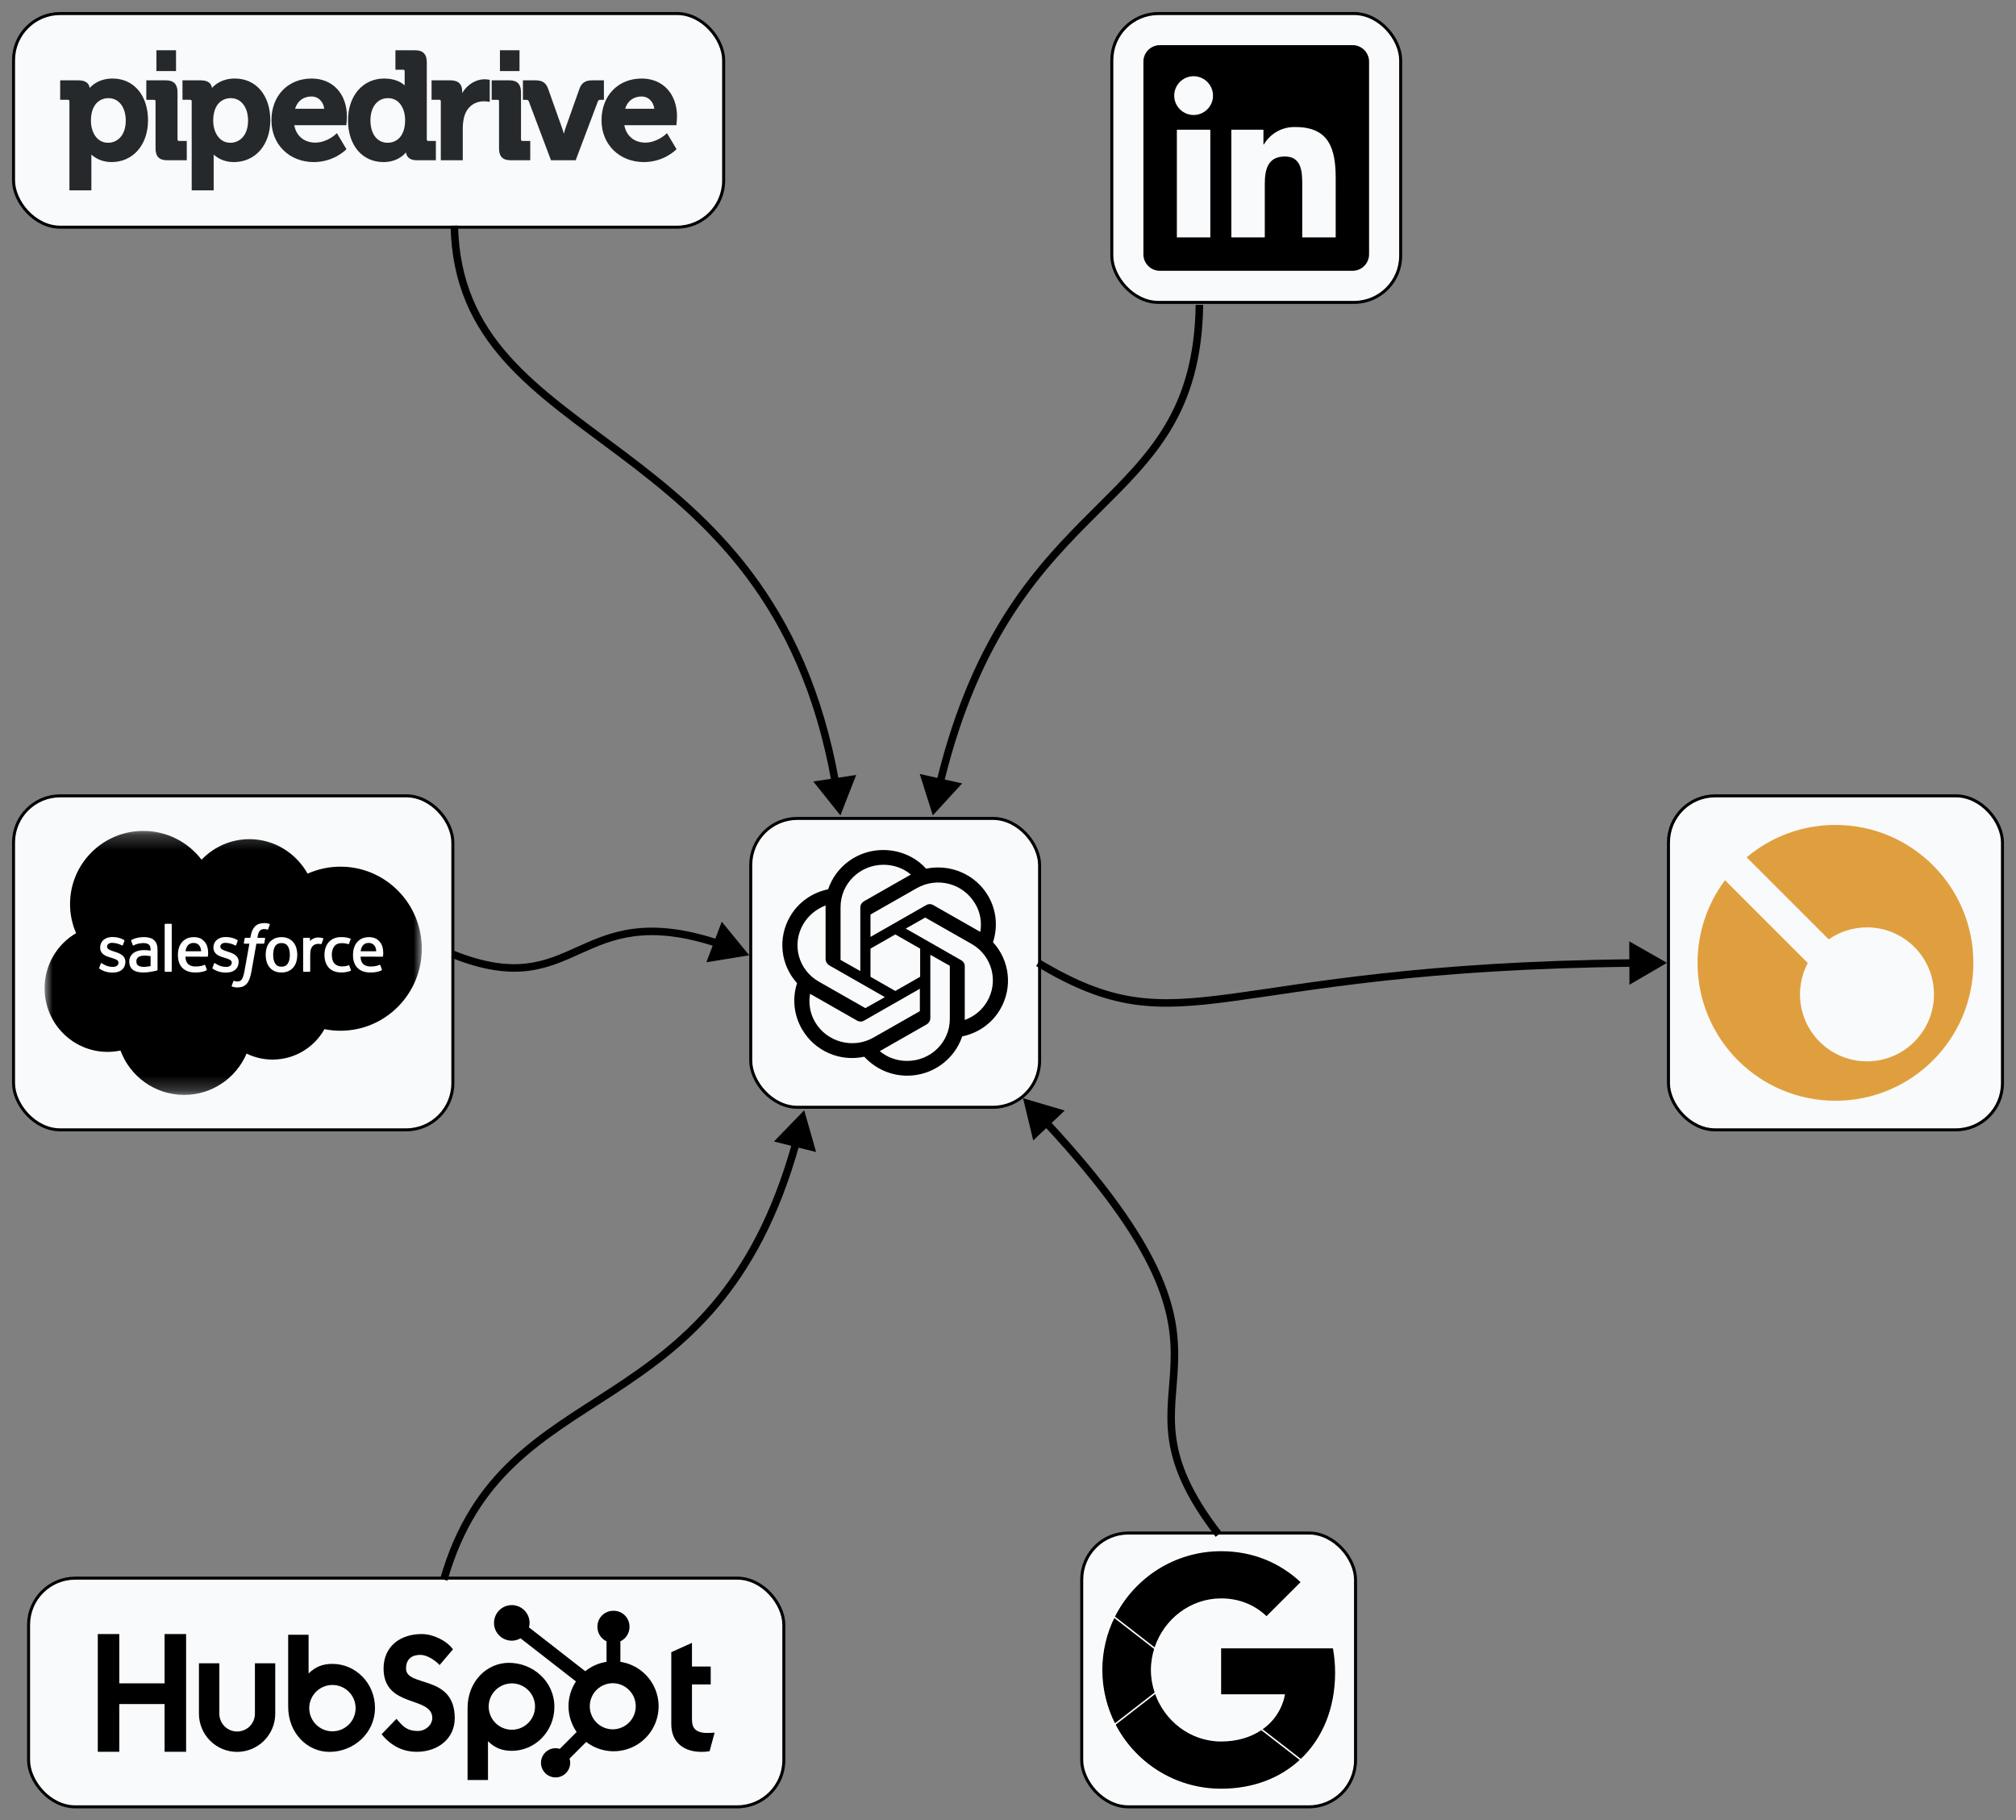
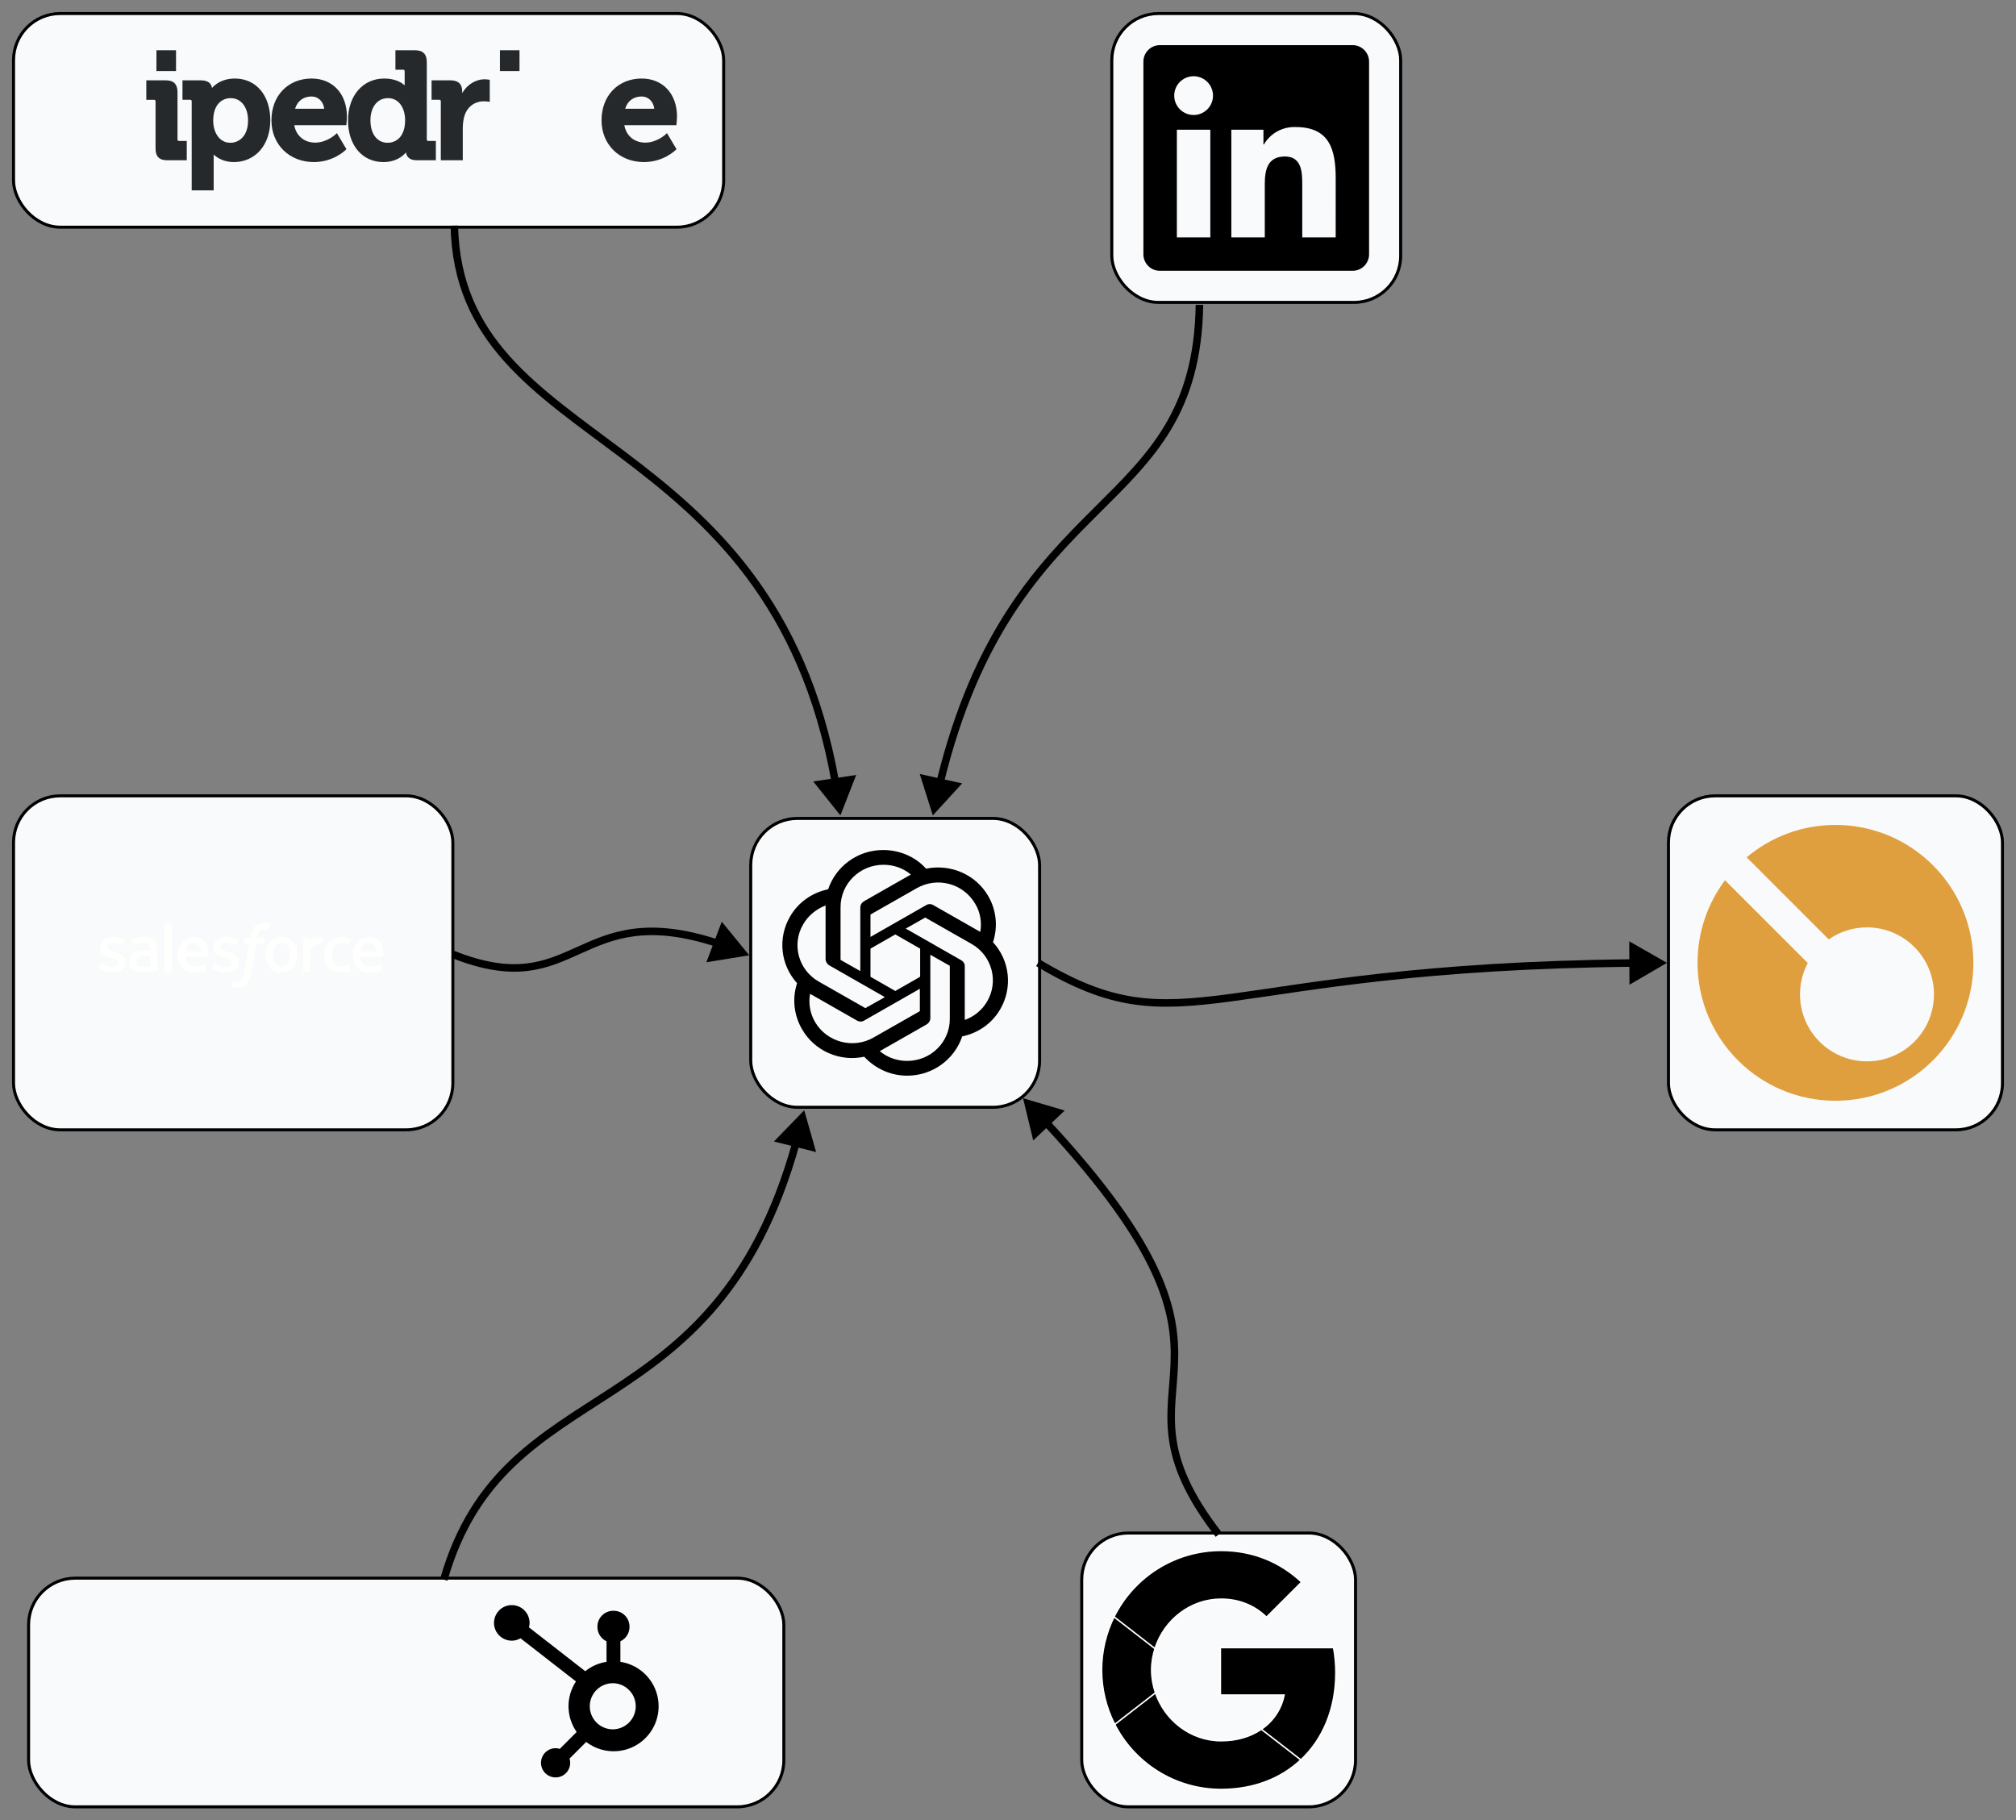
<svg xmlns="http://www.w3.org/2000/svg" width="134" height="121" viewBox="0 0 134 121" fill="none">
  <rect x="0" y="0" width="134" height="121" fill="#808080" stroke="none" />
  <rect x="110.9" y="52.9" width="22.2" height="22.2" rx="3.1" fill="#F9FAFB" stroke="black" stroke-width="0.2" />
  <path d="M122 54.833C127.063 54.833 131.167 58.937 131.167 64C131.167 69.062 127.063 73.167 122 73.167C116.937 73.167 112.833 69.062 112.833 64C112.833 61.941 113.512 60.041 114.658 58.51L120.16 64.012C119.83 64.633 119.643 65.342 119.643 66.095C119.643 68.554 121.636 70.547 124.095 70.547C126.555 70.547 128.548 68.554 128.548 66.095C128.548 63.636 126.555 61.643 124.095 61.643C123.15 61.643 122.272 61.937 121.552 62.44L116.097 56.986C117.692 55.642 119.752 54.833 122 54.833Z" fill="#E09F3E" />
  <rect x="49.9" y="54.4" width="19.2" height="19.2" rx="3.1" fill="#F9FAFB" stroke="black" stroke-width="0.2" />
  <path d="M66.002 62.63C66.34 61.611 66.228 60.481 65.683 59.556C64.858 58.13 63.188 57.407 61.555 57.741C60.842 56.944 59.791 56.5 58.703 56.5C57.033 56.5 55.57 57.556 55.044 59.111C53.975 59.333 53.055 59.981 52.511 60.926C51.685 62.352 51.873 64.13 52.98 65.352C52.642 66.389 52.774 67.5 53.318 68.426C54.144 69.852 55.813 70.593 57.446 70.241C58.178 71.037 59.21 71.5 60.298 71.5C61.968 71.5 63.432 70.444 63.957 68.889C65.027 68.667 65.946 68.019 66.49 67.074C67.316 65.648 67.128 63.852 66.002 62.63ZM60.298 70.519C59.623 70.519 58.985 70.296 58.478 69.87C58.497 69.852 58.553 69.833 58.572 69.815L61.593 68.093C61.743 68 61.837 67.852 61.837 67.667V63.463L63.113 64.185C63.132 64.185 63.132 64.204 63.132 64.222V67.704C63.15 69.259 61.874 70.519 60.298 70.519ZM54.181 67.944C53.843 67.37 53.731 66.704 53.843 66.056C53.862 66.074 53.9 66.093 53.937 66.111L56.958 67.833C57.108 67.926 57.296 67.926 57.446 67.833L61.142 65.722V67.185C61.142 67.204 61.142 67.222 61.124 67.222L58.065 68.963C56.714 69.741 54.969 69.278 54.181 67.944ZM53.393 61.426C53.731 60.852 54.256 60.426 54.875 60.185V63.741C54.875 63.907 54.969 64.074 55.119 64.167L58.816 66.278L57.54 67C57.521 67 57.502 67.019 57.502 67L54.444 65.259C53.055 64.481 52.605 62.759 53.393 61.426ZM63.901 63.833L60.204 61.722L61.48 61C61.499 61 61.518 60.981 61.518 61L64.576 62.741C65.946 63.519 66.396 65.241 65.608 66.574C65.271 67.148 64.745 67.574 64.126 67.796V64.259C64.145 64.093 64.051 63.926 63.901 63.833ZM65.158 61.944C65.139 61.926 65.102 61.907 65.064 61.889L62.043 60.167C61.893 60.074 61.705 60.074 61.555 60.167L57.859 62.278V60.815C57.859 60.796 57.859 60.778 57.878 60.778L60.936 59.037C62.306 58.259 64.032 58.722 64.82 60.074C65.158 60.63 65.271 61.296 65.158 61.944ZM57.164 64.537L55.889 63.815C55.87 63.815 55.87 63.796 55.87 63.778V60.296C55.87 58.741 57.146 57.481 58.722 57.481C59.398 57.481 60.035 57.704 60.542 58.13C60.523 58.148 60.486 58.167 60.448 58.185L57.427 59.907C57.277 60 57.183 60.148 57.183 60.333V64.537H57.164ZM57.859 63.056L59.51 62.111L61.161 63.056V64.926L59.51 65.87L57.859 64.926V63.056Z" fill="black" />
  <rect x="0.9" y="52.9" width="29.2" height="22.2" rx="3.1" fill="#F9FAFB" stroke="black" stroke-width="0.2" />
  <mask id="mask0_750_365" style="mask-type:luminance" maskUnits="userSpaceOnUse" x="2" y="55" width="27" height="18">
    <path d="M2.97 55.23H28.037V72.774H2.97V55.23Z" fill="white" />
  </mask>
  <g mask="url(#mask0_750_365)">
-     <path fill-rule="evenodd" clip-rule="evenodd" d="M13.398 57.144C14.206 56.302 15.332 55.779 16.577 55.779C18.232 55.779 19.676 56.702 20.445 58.072C21.133 57.765 21.878 57.606 22.631 57.607C25.617 57.607 28.037 60.048 28.037 63.06C28.037 66.071 25.617 68.513 22.631 68.513C22.267 68.513 21.911 68.476 21.567 68.406C20.89 69.614 19.599 70.43 18.118 70.43C17.519 70.431 16.928 70.295 16.389 70.032C15.703 71.647 14.103 72.779 12.24 72.779C10.298 72.779 8.644 71.551 8.009 69.829C7.726 69.888 7.438 69.918 7.149 69.918C4.838 69.918 2.964 68.025 2.964 65.69C2.964 64.125 3.806 62.758 5.057 62.027C4.792 61.417 4.655 60.759 4.656 60.093C4.656 57.407 6.836 55.23 9.526 55.23C11.105 55.23 12.508 55.981 13.398 57.144Z" fill="black" />
-   </g>
+     </g>
  <path fill-rule="evenodd" clip-rule="evenodd" d="M6.596 64.331C6.58 64.372 6.602 64.38 6.607 64.388C6.654 64.422 6.701 64.447 6.75 64.474C7.005 64.609 7.247 64.649 7.499 64.649C8.014 64.649 8.333 64.376 8.333 63.935V63.927C8.333 63.52 7.973 63.372 7.635 63.265L7.59 63.251C7.336 63.168 7.116 63.096 7.116 62.928V62.92C7.116 62.776 7.244 62.67 7.443 62.67C7.665 62.67 7.928 62.744 8.097 62.837C8.097 62.837 8.147 62.87 8.165 62.822C8.175 62.795 8.26 62.565 8.27 62.54C8.279 62.513 8.262 62.493 8.245 62.482C8.051 62.364 7.784 62.284 7.508 62.284L7.456 62.284C6.986 62.284 6.657 62.569 6.657 62.976V62.985C6.657 63.414 7.019 63.554 7.359 63.651L7.414 63.668C7.661 63.744 7.875 63.809 7.875 63.983V63.992C7.875 64.151 7.736 64.27 7.512 64.27C7.426 64.27 7.149 64.268 6.85 64.079C6.814 64.058 6.793 64.043 6.765 64.026C6.75 64.017 6.713 64.001 6.697 64.049L6.596 64.331ZM14.125 64.331C14.109 64.372 14.131 64.38 14.136 64.388C14.183 64.422 14.231 64.447 14.279 64.474C14.535 64.609 14.776 64.649 15.029 64.649C15.543 64.649 15.863 64.376 15.863 63.935V63.927C15.863 63.52 15.502 63.372 15.164 63.265L15.12 63.251C14.865 63.168 14.645 63.096 14.645 62.928V62.92C14.645 62.776 14.774 62.67 14.973 62.67C15.194 62.67 15.457 62.744 15.626 62.837C15.626 62.837 15.676 62.87 15.694 62.822C15.704 62.795 15.79 62.565 15.799 62.54C15.809 62.513 15.791 62.493 15.774 62.482C15.58 62.364 15.313 62.284 15.037 62.284L14.986 62.284C14.515 62.284 14.186 62.569 14.186 62.976V62.985C14.186 63.414 14.549 63.554 14.888 63.651L14.943 63.668C15.19 63.744 15.404 63.809 15.404 63.983V63.992C15.404 64.151 15.265 64.27 15.042 64.27C14.955 64.27 14.678 64.268 14.379 64.079C14.343 64.058 14.322 64.044 14.294 64.026C14.285 64.02 14.242 64.003 14.227 64.049L14.125 64.331ZM19.265 63.468C19.265 63.717 19.219 63.913 19.127 64.052C19.037 64.189 18.9 64.256 18.709 64.256C18.518 64.256 18.382 64.189 18.293 64.052C18.203 63.913 18.157 63.717 18.157 63.468C18.157 63.22 18.203 63.024 18.293 62.887C18.382 62.751 18.518 62.685 18.709 62.685C18.9 62.685 19.037 62.751 19.127 62.887C19.219 63.024 19.265 63.22 19.265 63.468ZM19.695 63.007C19.652 62.864 19.587 62.739 19.499 62.634C19.412 62.529 19.301 62.444 19.169 62.383C19.038 62.322 18.883 62.291 18.709 62.291C18.535 62.291 18.38 62.322 18.249 62.383C18.118 62.444 18.007 62.529 17.919 62.634C17.832 62.739 17.766 62.864 17.724 63.007C17.682 63.148 17.661 63.304 17.661 63.468C17.661 63.633 17.682 63.788 17.724 63.929C17.766 64.072 17.832 64.197 17.919 64.302C18.007 64.408 18.118 64.491 18.249 64.551C18.38 64.611 18.535 64.641 18.709 64.641C18.883 64.641 19.038 64.611 19.169 64.551C19.3 64.491 19.411 64.408 19.499 64.302C19.587 64.198 19.652 64.072 19.695 63.929C19.736 63.788 19.758 63.633 19.758 63.468C19.758 63.304 19.736 63.149 19.695 63.007ZM23.22 64.189C23.206 64.147 23.165 64.163 23.165 64.163C23.103 64.187 23.036 64.209 22.965 64.22C22.894 64.231 22.815 64.237 22.73 64.237C22.523 64.237 22.357 64.175 22.239 64.053C22.121 63.931 22.054 63.733 22.055 63.466C22.055 63.223 22.114 63.04 22.22 62.901C22.324 62.762 22.484 62.691 22.696 62.691C22.873 62.691 23.008 62.712 23.15 62.756C23.15 62.756 23.183 62.771 23.199 62.727C23.237 62.622 23.265 62.548 23.305 62.433C23.317 62.401 23.288 62.387 23.278 62.383C23.223 62.361 23.091 62.325 22.992 62.31C22.899 62.296 22.791 62.289 22.67 62.289C22.489 62.289 22.329 62.32 22.191 62.381C22.054 62.442 21.938 62.526 21.846 62.631C21.753 62.736 21.683 62.862 21.637 63.004C21.59 63.146 21.567 63.301 21.567 63.466C21.567 63.822 21.663 64.11 21.852 64.321C22.042 64.532 22.328 64.64 22.7 64.64C22.92 64.64 23.145 64.595 23.308 64.531C23.308 64.531 23.339 64.516 23.325 64.48L23.22 64.189ZM23.971 63.23C23.991 63.091 24.029 62.977 24.088 62.887C24.177 62.751 24.313 62.676 24.504 62.676C24.695 62.676 24.82 62.751 24.911 62.887C24.971 62.977 24.997 63.096 25.008 63.23L23.971 63.23ZM25.416 62.926C25.38 62.788 25.29 62.649 25.23 62.586C25.137 62.485 25.045 62.414 24.954 62.375C24.823 62.319 24.681 62.291 24.538 62.291C24.357 62.291 24.192 62.322 24.058 62.384C23.925 62.447 23.812 62.533 23.724 62.64C23.636 62.746 23.569 62.873 23.527 63.017C23.485 63.16 23.463 63.316 23.463 63.481C23.463 63.648 23.485 63.804 23.529 63.945C23.573 64.086 23.644 64.211 23.74 64.314C23.835 64.418 23.958 64.499 24.105 64.556C24.251 64.613 24.429 64.642 24.633 64.641C25.053 64.64 25.273 64.546 25.365 64.496C25.381 64.487 25.396 64.471 25.377 64.427L25.282 64.16C25.267 64.121 25.227 64.135 25.227 64.135C25.123 64.174 24.976 64.243 24.631 64.243C24.405 64.242 24.238 64.176 24.133 64.072C24.026 63.965 23.973 63.809 23.964 63.588L25.417 63.59C25.417 63.59 25.456 63.589 25.46 63.552C25.461 63.536 25.509 63.253 25.416 62.926ZM12.332 63.23C12.353 63.091 12.391 62.977 12.45 62.887C12.539 62.751 12.674 62.676 12.865 62.676C13.056 62.676 13.182 62.751 13.273 62.887C13.332 62.977 13.358 63.096 13.369 63.23L12.332 63.23ZM13.778 62.926C13.741 62.788 13.651 62.649 13.592 62.586C13.498 62.485 13.407 62.414 13.316 62.375C13.184 62.319 13.043 62.291 12.9 62.291C12.718 62.291 12.553 62.322 12.42 62.384C12.286 62.447 12.174 62.533 12.085 62.64C11.997 62.746 11.931 62.873 11.888 63.017C11.846 63.16 11.825 63.316 11.825 63.481C11.825 63.648 11.847 63.804 11.891 63.945C11.935 64.086 12.006 64.211 12.101 64.314C12.197 64.418 12.32 64.499 12.466 64.556C12.613 64.613 12.79 64.642 12.994 64.641C13.414 64.64 13.635 64.546 13.726 64.496C13.742 64.487 13.757 64.471 13.738 64.427L13.643 64.16C13.629 64.121 13.588 64.135 13.588 64.135C13.484 64.174 13.337 64.243 12.992 64.243C12.767 64.242 12.6 64.176 12.495 64.072C12.387 63.965 12.335 63.809 12.326 63.588L13.779 63.59C13.779 63.59 13.817 63.589 13.821 63.552C13.823 63.536 13.871 63.253 13.778 62.926ZM9.191 64.181C9.134 64.136 9.126 64.125 9.107 64.095C9.079 64.05 9.064 63.987 9.064 63.906C9.064 63.778 9.106 63.687 9.193 63.625C9.193 63.625 9.319 63.516 9.615 63.52C9.747 63.522 9.879 63.533 10.009 63.553V64.214H10.01C10.01 64.214 9.825 64.254 9.617 64.266C9.322 64.284 9.19 64.181 9.191 64.181ZM9.769 63.16C9.71 63.156 9.634 63.154 9.543 63.154C9.418 63.154 9.298 63.169 9.185 63.199C9.071 63.23 8.969 63.277 8.881 63.34C8.794 63.403 8.721 63.485 8.67 63.58C8.619 63.676 8.593 63.788 8.593 63.915C8.593 64.043 8.615 64.155 8.659 64.246C8.703 64.337 8.768 64.415 8.849 64.474C8.93 64.533 9.029 64.576 9.145 64.602C9.259 64.628 9.388 64.641 9.53 64.641C9.679 64.641 9.827 64.629 9.971 64.605C10.094 64.584 10.216 64.56 10.337 64.534C10.386 64.522 10.439 64.508 10.439 64.508C10.475 64.499 10.472 64.46 10.472 64.46L10.471 63.131C10.471 62.84 10.394 62.624 10.24 62.49C10.088 62.356 9.863 62.289 9.573 62.289C9.464 62.289 9.289 62.303 9.183 62.325C9.183 62.325 8.866 62.386 8.736 62.489C8.736 62.489 8.707 62.506 8.722 62.546L8.825 62.823C8.838 62.858 8.873 62.846 8.873 62.846C8.873 62.846 8.884 62.842 8.897 62.834C9.176 62.682 9.53 62.687 9.53 62.687C9.687 62.687 9.808 62.718 9.889 62.781C9.969 62.842 10.009 62.933 10.009 63.127V63.188C9.884 63.17 9.769 63.16 9.769 63.16ZM21.491 62.411C21.493 62.407 21.494 62.401 21.494 62.396C21.494 62.391 21.493 62.385 21.491 62.38C21.489 62.376 21.486 62.371 21.482 62.367C21.478 62.364 21.474 62.361 21.469 62.359C21.444 62.35 21.32 62.324 21.225 62.318C21.043 62.306 20.941 62.337 20.851 62.378C20.76 62.419 20.661 62.484 20.605 62.559L20.605 62.382C20.605 62.358 20.588 62.338 20.563 62.338H20.191C20.166 62.338 20.149 62.358 20.149 62.382V64.55C20.149 64.561 20.154 64.573 20.162 64.581C20.17 64.589 20.181 64.594 20.193 64.594H20.575C20.587 64.594 20.598 64.589 20.606 64.581C20.614 64.573 20.619 64.561 20.619 64.55V63.467C20.619 63.321 20.635 63.176 20.667 63.085C20.698 62.995 20.741 62.923 20.794 62.872C20.845 62.822 20.906 62.785 20.974 62.764C21.037 62.745 21.103 62.736 21.169 62.736C21.245 62.736 21.328 62.756 21.328 62.756C21.356 62.759 21.372 62.742 21.381 62.716C21.406 62.65 21.477 62.451 21.491 62.411Z" fill="#FFFFFE" />
  <path fill-rule="evenodd" clip-rule="evenodd" d="M17.907 61.407C17.86 61.392 17.812 61.381 17.763 61.373C17.698 61.362 17.632 61.356 17.566 61.357C17.303 61.357 17.096 61.431 16.95 61.578C16.806 61.724 16.708 61.945 16.658 62.237L16.64 62.336H16.311C16.311 62.336 16.27 62.334 16.262 62.378L16.208 62.68C16.204 62.709 16.216 62.727 16.255 62.727H16.576L16.25 64.546C16.225 64.692 16.196 64.813 16.163 64.904C16.131 64.994 16.1 65.062 16.062 65.111C16.025 65.158 15.99 65.193 15.929 65.213C15.879 65.23 15.821 65.238 15.758 65.238C15.723 65.238 15.676 65.232 15.641 65.225C15.607 65.218 15.589 65.211 15.563 65.2C15.563 65.2 15.525 65.185 15.511 65.223C15.498 65.254 15.413 65.489 15.403 65.518C15.392 65.547 15.407 65.57 15.425 65.576C15.468 65.592 15.5 65.601 15.558 65.615C15.639 65.634 15.707 65.635 15.771 65.635C15.905 65.635 16.026 65.617 16.128 65.58C16.229 65.543 16.318 65.479 16.396 65.393C16.481 65.299 16.534 65.201 16.585 65.068C16.635 64.935 16.678 64.771 16.712 64.579L17.04 62.727H17.519C17.519 62.727 17.559 62.728 17.567 62.685L17.622 62.383C17.625 62.354 17.613 62.336 17.574 62.336H17.11C17.112 62.325 17.133 62.162 17.186 62.008C17.209 61.942 17.252 61.889 17.288 61.853C17.322 61.818 17.364 61.792 17.41 61.777C17.46 61.761 17.513 61.754 17.566 61.755C17.61 61.755 17.652 61.76 17.685 61.767C17.73 61.776 17.748 61.781 17.759 61.785C17.807 61.799 17.813 61.785 17.823 61.762L17.934 61.457C17.945 61.425 17.917 61.411 17.907 61.407ZM11.415 64.55C11.415 64.574 11.397 64.594 11.373 64.594H10.988C10.963 64.594 10.946 64.574 10.946 64.55V61.448C10.946 61.424 10.963 61.404 10.988 61.404H11.373C11.397 61.404 11.415 61.424 11.415 61.448V64.55Z" fill="#FFFFFE" />
  <rect x="0.9" y="0.9" width="47.2" height="14.2" rx="3.1" fill="#F9FAFB" stroke="black" stroke-width="0.2" />
  <path d="M11.799 9.257C11.799 9.338 11.831 9.37 11.911 9.37H12.414V10.652H11.108C10.584 10.652 10.339 10.403 10.339 9.866V6.747C10.339 6.661 10.312 6.634 10.227 6.634H9.725V5.34H11.029C11.547 5.34 11.799 5.598 11.799 6.127V9.257Z" fill="#26292C" />
  <path d="M15.315 9.49C15.899 9.49 16.488 9.035 16.488 8.016C16.488 7.123 16.024 6.524 15.335 6.524C14.773 6.524 14.172 6.918 14.172 8.026C14.172 8.73 14.531 9.49 15.315 9.49ZM15.612 5.22C17.021 5.22 17.967 6.336 17.967 7.997C17.967 9.631 16.971 10.773 15.543 10.773C14.864 10.773 14.427 10.482 14.2 10.271C14.201 10.321 14.203 10.377 14.203 10.436V12.653H12.742V6.746C12.742 6.661 12.715 6.633 12.63 6.633H12.129V5.34H13.354C13.918 5.34 14.061 5.627 14.088 5.848C14.318 5.591 14.792 5.22 15.612 5.22Z" fill="#26292C" />
  <path d="M19.613 7.23H21.552C21.492 6.751 21.154 6.413 20.714 6.413C20.167 6.413 19.771 6.709 19.613 7.23ZM20.714 5.22C22.117 5.22 23.059 6.236 23.059 7.747C23.059 7.9 23.031 8.213 23.028 8.226L23.02 8.323H19.559C19.685 9.03 20.221 9.48 20.952 9.48C21.714 9.48 22.291 8.944 22.297 8.939L22.391 8.849L23.027 9.914L22.969 9.972C22.935 10.005 22.15 10.773 20.863 10.773C19.229 10.773 18.042 9.605 18.042 7.997C18.042 6.362 19.142 5.22 20.714 5.22Z" fill="#26292C" />
  <path d="M25.765 9.49C26.326 9.49 26.927 9.096 26.927 7.987C26.927 7.258 26.574 6.524 25.785 6.524C25.089 6.524 24.622 7.115 24.622 7.997C24.622 8.904 25.071 9.49 25.765 9.49ZM28.368 9.257C28.368 9.338 28.399 9.37 28.48 9.37H28.971V10.653H27.707C27.161 10.653 27.014 10.362 26.984 10.133C26.757 10.396 26.293 10.773 25.488 10.773C24.079 10.773 23.132 9.658 23.132 7.997C23.132 6.362 24.121 5.22 25.537 5.22C26.261 5.22 26.682 5.478 26.897 5.675V4.747C26.897 4.661 26.87 4.634 26.785 4.634H26.283V3.34H27.587C28.112 3.34 28.368 3.598 28.368 4.127V9.257Z" fill="#26292C" />
  <path d="M32.219 5.27C32.336 5.27 32.46 5.29 32.464 5.291L32.553 5.306V6.77L32.431 6.752C32.429 6.751 32.308 6.733 32.14 6.733C31.668 6.733 31.084 6.994 30.864 7.728C30.795 7.977 30.76 8.247 30.76 8.527V10.652H29.3V6.747C29.3 6.661 29.272 6.633 29.188 6.633H28.686V5.34H29.941C30.458 5.34 30.721 5.584 30.721 6.066V6.187C31.053 5.624 31.612 5.27 32.219 5.27Z" fill="#26292C" />
-   <path d="M34.63 9.257C34.63 9.338 34.662 9.37 34.742 9.37H35.245V10.652H33.941C33.416 10.652 33.17 10.403 33.17 9.866V6.747C33.17 6.661 33.144 6.634 33.059 6.634H32.681V5.34H33.861C34.379 5.34 34.63 5.598 34.63 6.127V9.257Z" fill="#26292C" />
-   <path d="M40.141 5.34V6.634H39.917C39.802 6.634 39.765 6.673 39.738 6.745L38.265 10.653H36.623L35.151 6.745C35.124 6.673 35.087 6.634 34.973 6.634H34.758V5.34H35.586C36.047 5.34 36.283 5.495 36.429 5.89L37.381 8.571C37.417 8.67 37.45 8.784 37.477 8.891C37.503 8.784 37.534 8.672 37.567 8.573L38.519 5.89C38.663 5.5 38.907 5.34 39.362 5.34H40.141Z" fill="#26292C" />
  <path d="M41.553 7.23H43.491C43.431 6.751 43.094 6.413 42.653 6.413C42.107 6.413 41.712 6.709 41.553 7.23ZM42.653 5.22C44.057 5.22 45 6.236 45 7.747C45 7.9 44.97 8.213 44.968 8.226L44.96 8.323H41.498C41.625 9.03 42.16 9.48 42.892 9.48C43.651 9.48 44.231 8.944 44.236 8.939L44.333 8.849L44.967 9.914L44.908 9.972C44.875 10.005 44.089 10.773 42.803 10.773C41.167 10.773 39.982 9.605 39.982 7.997C39.982 6.362 41.081 5.22 42.653 5.22Z" fill="#26292C" />
  <path d="M10.398 3.34H11.7V4.724H10.398V3.34Z" fill="#26292C" />
  <path d="M33.23 3.34H34.531V4.724H33.23V3.34Z" fill="#26292C" />
-   <path d="M6.044 8.026C6.044 8.73 6.401 9.49 7.187 9.49C7.77 9.49 8.359 9.035 8.359 8.016C8.359 7.123 7.896 6.524 7.206 6.524C6.645 6.524 6.044 6.918 6.044 8.026ZM7.483 5.22C8.892 5.22 9.839 6.336 9.839 7.997C9.839 9.631 8.841 10.773 7.415 10.773C6.735 10.773 6.299 10.482 6.071 10.271C6.073 10.321 6.074 10.377 6.074 10.436V12.653H4.614V6.746C4.614 6.661 4.587 6.633 4.502 6.633H4V5.34H5.225C5.788 5.34 5.933 5.627 5.96 5.848C6.189 5.591 6.664 5.22 7.483 5.22Z" fill="#26292C" />
  <rect x="1.9" y="104.9" width="50.2" height="15.2" rx="3.1" fill="#F9FAFB" stroke="black" stroke-width="0.2" />
-   <path d="M10.94 108.615V111.893H7.929V108.615H6.5V116.44H7.929V113.268H10.94V116.44H12.37V108.615H10.94ZM16.944 113.911C16.944 114.224 16.82 114.525 16.598 114.747C16.376 114.969 16.075 115.093 15.762 115.093C15.448 115.093 15.147 114.969 14.925 114.747C14.704 114.525 14.579 114.224 14.579 113.911V110.559H13.223V113.911C13.223 114.583 13.49 115.228 13.966 115.704C14.441 116.179 15.086 116.447 15.759 116.447C16.432 116.447 17.077 116.179 17.552 115.704C18.028 115.228 18.295 114.583 18.295 113.911V110.559H16.944V113.911ZM26.99 110.904C26.99 110.217 27.444 109.999 27.942 109.999C28.343 109.999 28.873 110.305 29.22 110.675L30.108 109.629C29.665 109.029 28.766 108.615 28.03 108.615C26.559 108.615 25.495 109.476 25.495 110.904C25.495 113.554 28.733 112.713 28.733 114.196C28.733 114.653 28.289 115.057 27.781 115.057C26.979 115.057 26.719 114.665 26.351 114.25L25.365 115.275C25.996 116.049 26.773 116.442 27.704 116.442C29.102 116.442 30.226 115.57 30.226 114.207C30.226 111.266 26.987 112.18 26.987 110.904M47.023 115.19C46.222 115.19 45.994 114.843 45.994 114.313V111.963H47.24V110.772H45.994V109.202L44.62 109.819V114.605C44.62 115.829 45.464 116.446 46.622 116.446C46.804 116.449 46.986 116.434 47.165 116.402L47.5 115.168C47.349 115.178 47.175 115.189 47.023 115.189M22.105 110.598C21.433 110.598 20.965 110.793 20.511 111.237V108.662H19.154V113.436C19.154 115.223 20.445 116.447 21.897 116.447C23.508 116.447 24.925 115.201 24.925 113.523C24.925 111.866 23.621 110.599 22.105 110.599M22.096 115.081C21.894 115.081 21.694 115.041 21.507 114.964C21.32 114.886 21.15 114.773 21.007 114.63C20.864 114.486 20.75 114.317 20.673 114.13C20.595 113.943 20.555 113.742 20.555 113.54C20.555 113.338 20.595 113.137 20.673 112.95C20.75 112.764 20.864 112.594 21.007 112.451C21.15 112.308 21.32 112.194 21.507 112.117C21.694 112.039 21.894 111.999 22.096 111.999C22.505 111.999 22.897 112.162 23.186 112.451C23.475 112.74 23.637 113.131 23.637 113.54C23.637 113.949 23.475 114.341 23.186 114.63C22.897 114.918 22.505 115.081 22.096 115.081ZM36.849 113.452C36.849 111.771 35.436 110.528 33.822 110.528C32.37 110.528 31.078 111.752 31.078 113.539V118.316H32.436V115.737C32.888 116.181 33.358 116.377 34.028 116.377C35.545 116.377 36.849 115.109 36.849 113.452ZM35.564 113.435C35.564 113.844 35.401 114.236 35.112 114.525C34.823 114.813 34.431 114.976 34.023 114.976C33.614 114.976 33.222 114.813 32.933 114.525C32.644 114.236 32.482 113.844 32.482 113.435C32.482 113.026 32.644 112.635 32.933 112.346C33.222 112.057 33.614 111.894 34.023 111.894C34.431 111.894 34.823 112.057 35.112 112.346C35.401 112.635 35.564 113.026 35.564 113.435Z" fill="black" />
  <path d="M41.236 110.462V109.098C41.416 109.013 41.569 108.88 41.676 108.712C41.784 108.544 41.841 108.35 41.842 108.151V108.119C41.842 107.539 41.372 107.069 40.791 107.069H40.76C40.481 107.069 40.214 107.18 40.017 107.377C39.82 107.574 39.71 107.841 39.71 108.119V108.151C39.711 108.35 39.768 108.544 39.875 108.712C39.982 108.88 40.135 109.013 40.315 109.098V110.462C39.797 110.541 39.309 110.756 38.901 111.085L35.159 108.171C35.186 108.074 35.2 107.975 35.202 107.876C35.202 107.642 35.133 107.413 35.003 107.218C34.874 107.023 34.689 106.871 34.473 106.781C34.257 106.691 34.019 106.667 33.789 106.712C33.559 106.758 33.348 106.87 33.182 107.035C33.017 107.201 32.904 107.411 32.858 107.641C32.811 107.87 32.834 108.108 32.924 108.325C33.013 108.541 33.164 108.726 33.359 108.857C33.553 108.987 33.782 109.057 34.016 109.057C34.221 109.056 34.422 109.001 34.599 108.898L38.283 111.765C37.953 112.265 37.78 112.853 37.788 113.453C37.796 114.052 37.985 114.636 38.329 115.126L37.209 116.247C37.118 116.218 37.024 116.203 36.928 116.202C36.736 116.202 36.548 116.259 36.389 116.366C36.229 116.473 36.105 116.624 36.031 116.802C35.958 116.98 35.938 117.175 35.976 117.363C36.014 117.552 36.106 117.725 36.242 117.861C36.378 117.997 36.551 118.089 36.739 118.127C36.928 118.164 37.123 118.145 37.301 118.072C37.478 117.998 37.63 117.874 37.737 117.714C37.844 117.554 37.901 117.367 37.901 117.174C37.9 117.079 37.885 116.985 37.856 116.894L38.964 115.786C39.326 116.064 39.746 116.256 40.193 116.346C40.64 116.437 41.102 116.424 41.544 116.309C41.985 116.194 42.394 115.979 42.74 115.681C43.085 115.383 43.358 115.01 43.537 114.59C43.716 114.171 43.797 113.716 43.773 113.26C43.749 112.805 43.621 112.361 43.399 111.962C43.177 111.564 42.866 111.221 42.492 110.961C42.117 110.701 41.687 110.53 41.236 110.462ZM40.777 114.949C40.572 114.954 40.368 114.919 40.177 114.844C39.986 114.77 39.812 114.658 39.665 114.515C39.518 114.372 39.401 114.201 39.322 114.012C39.242 113.823 39.201 113.62 39.201 113.415C39.201 113.211 39.242 113.008 39.322 112.819C39.401 112.63 39.518 112.459 39.665 112.316C39.812 112.173 39.986 112.061 40.177 111.987C40.368 111.912 40.572 111.877 40.777 111.882C41.174 111.896 41.55 112.064 41.826 112.35C42.102 112.635 42.257 113.017 42.257 113.414C42.257 113.812 42.103 114.194 41.827 114.48C41.551 114.766 41.175 114.933 40.778 114.948" fill="black" />
  <rect x="71.9" y="101.9" width="18.2" height="18.2" rx="3.1" fill="#F9FAFB" stroke="black" stroke-width="0.2" />
  <path d="M88.642 109.517L88.649 109.558C88.743 110.077 88.794 110.619 88.794 111.182C88.793 113.598 87.928 115.636 86.424 117.021L86.409 117.034H83.788V114.977L83.81 114.962C84.618 114.421 85.16 113.618 85.351 112.67H81.115V109.517H88.642Z" fill="black" stroke="white" stroke-width="0.1" />
  <path d="M76.784 112.452L76.794 112.486C77.409 114.333 79.132 115.707 81.164 115.707C82.218 115.707 83.112 115.429 83.81 114.962L83.84 114.941L83.868 114.964L86.42 116.944L86.467 116.98L86.423 117.02C85.107 118.235 83.307 118.946 81.164 118.946C78.059 118.946 75.372 117.166 74.065 114.57L74.06 114.559V112.452H76.784Z" fill="black" stroke="white" stroke-width="0.1" />
  <path d="M76.797 107.406V109.51L76.794 109.518C76.638 109.987 76.549 110.488 76.549 111.002C76.549 111.516 76.638 112.017 76.794 112.486L76.806 112.52L76.778 112.541L74.14 114.587L74.092 114.624L74.065 114.57C73.527 113.497 73.22 112.284 73.22 111.002C73.22 109.763 73.509 108.541 74.065 107.434L74.079 107.406H76.797Z" fill="black" stroke="white" stroke-width="0.1" />
-   <path d="M81.164 103.057C83.305 103.057 85.105 103.844 86.481 105.126L86.519 105.162L86.483 105.199L84.218 107.462L84.183 107.498L84.148 107.463C83.34 106.691 82.311 106.296 81.164 106.296C79.132 106.297 77.409 107.67 76.794 109.517L76.773 109.584L76.716 109.542L74.079 107.496L74.046 107.47L74.065 107.434C75.372 104.838 78.059 103.057 81.164 103.057Z" fill="black" stroke="white" stroke-width="0.1" />
+   <path d="M81.164 103.057C83.305 103.057 85.105 103.844 86.481 105.126L86.519 105.162L86.483 105.199L84.218 107.462L84.183 107.498L84.148 107.463C83.34 106.691 82.311 106.296 81.164 106.296C79.132 106.297 77.409 107.67 76.794 109.517L76.773 109.584L76.716 109.542L74.079 107.496L74.046 107.47L74.065 107.434C75.372 104.838 78.059 103.057 81.164 103.057" fill="black" stroke="white" stroke-width="0.1" />
  <path d="M55.86 54.2L56.91 51.511L54.057 51.946L55.86 54.2ZM30.197 15L29.948 15.005C30.113 22.782 35.504 26.099 41.226 30.409C46.961 34.729 53.151 40.108 55.275 52.018L55.521 51.974L55.767 51.93C53.611 39.838 47.303 34.361 41.527 30.01C35.739 25.65 30.607 22.481 30.447 14.995L30.197 15Z" fill="black" />
  <path d="M62.002 54.2L63.952 52.072L61.134 51.447L62.002 54.2ZM79.725 20.263L79.475 20.26C79.421 23.779 78.632 26.248 77.412 28.287C76.187 30.335 74.522 31.96 72.68 33.794C68.994 37.463 64.703 41.878 62.247 51.941L62.49 52.001L62.733 52.06C65.158 42.124 69.376 37.788 73.033 34.148C74.863 32.326 76.578 30.656 77.841 28.544C79.11 26.422 79.92 23.866 79.975 20.267L79.725 20.263Z" fill="black" />
  <path d="M110.8 64L108.293 62.569L108.307 65.456L110.8 64ZM69 64L68.871 64.214C71.326 65.688 73.29 66.452 75.298 66.756C77.302 67.059 79.334 66.9 81.914 66.553C87.073 65.86 94.507 64.404 108.554 64.261L108.551 64.011L108.549 63.761C94.463 63.904 86.994 65.366 81.847 66.058C79.275 66.403 77.303 66.554 75.373 66.262C73.448 65.971 71.547 65.237 69.129 63.786L69 64Z" fill="black" />
  <path d="M68 73L68.677 75.806L70.769 73.816L68 73ZM81 102L81.198 101.847C79.157 99.206 78.412 97.255 78.183 95.559C78.067 94.708 78.08 93.912 78.132 93.112C78.182 92.321 78.272 91.495 78.304 90.643C78.367 88.91 78.193 86.975 77.011 84.411C75.833 81.856 73.657 78.683 69.735 74.461L69.552 74.631L69.369 74.801C73.272 79.004 75.409 82.132 76.557 84.621C77.701 87.101 77.865 88.956 77.804 90.625C77.773 91.474 77.685 92.253 77.632 93.08C77.581 93.896 77.565 94.729 77.687 95.627C77.931 97.43 78.722 99.461 80.802 102.153L81 102Z" fill="black" />
  <path d="M49.8 63.5L47.974 61.264L46.951 63.963L49.8 63.5ZM30.088 63.429L29.995 63.661C32.108 64.507 33.704 64.697 35.06 64.538C36.41 64.38 37.502 63.878 38.589 63.388C39.681 62.895 40.776 62.41 42.176 62.231C43.573 62.052 45.292 62.177 47.618 62.94L47.696 62.702L47.773 62.465C45.391 61.683 43.597 61.545 42.112 61.735C40.63 61.924 39.474 62.44 38.383 62.932C37.287 63.426 36.263 63.894 35.002 64.041C33.746 64.188 32.234 64.019 30.181 63.197L30.088 63.429Z" fill="black" />
  <path d="M53.454 73.8L51.445 75.874L54.245 76.576L53.454 73.8ZM29.5 105L29.741 105.068C31.723 98.1 36.131 95.758 40.817 92.696C43.158 91.166 45.562 89.457 47.72 86.901C49.88 84.343 51.784 80.947 53.147 76.049L52.906 75.983L52.665 75.915C51.319 80.751 49.447 84.081 47.338 86.578C45.228 89.077 42.874 90.754 40.544 92.277C35.886 95.321 31.301 97.755 29.26 104.932L29.5 105Z" fill="black" />
  <rect x="73.9" y="0.9" width="19.2" height="19.2" rx="3.1" fill="#F9FAFB" stroke="black" stroke-width="0.2" />
  <path d="M88.781 15.781H86.558V12.3C86.558 11.47 86.543 10.402 85.402 10.402C84.245 10.402 84.068 11.306 84.068 12.24V15.781H81.845V8.623H83.979V9.601H84.008C84.222 9.236 84.531 8.936 84.901 8.732C85.272 8.529 85.691 8.429 86.114 8.445C88.366 8.445 88.782 9.927 88.782 11.854L88.781 15.781ZM79.337 7.645C79.082 7.645 78.833 7.569 78.621 7.427C78.409 7.286 78.243 7.084 78.145 6.849C78.048 6.613 78.022 6.354 78.072 6.103C78.122 5.853 78.245 5.623 78.425 5.443C78.605 5.263 78.835 5.14 79.085 5.09C79.335 5.04 79.595 5.066 79.83 5.163C80.066 5.261 80.267 5.426 80.409 5.638C80.551 5.85 80.627 6.1 80.627 6.355C80.627 6.524 80.594 6.692 80.529 6.848C80.464 7.005 80.369 7.147 80.249 7.267C80.129 7.386 79.987 7.482 79.831 7.546C79.674 7.611 79.507 7.645 79.337 7.645ZM80.448 15.781H78.224V8.623H80.448V15.781ZM89.889 3.001H77.107C76.817 2.998 76.537 3.11 76.33 3.313C76.122 3.515 76.004 3.792 76 4.082V16.918C76.003 17.208 76.122 17.485 76.329 17.688C76.537 17.891 76.817 18.003 77.107 18H89.889C90.18 18.004 90.46 17.892 90.668 17.689C90.877 17.486 90.996 17.208 91 16.918V4.081C90.996 3.791 90.876 3.513 90.668 3.311C90.46 3.108 90.179 2.996 89.889 3" fill="black" />
</svg>